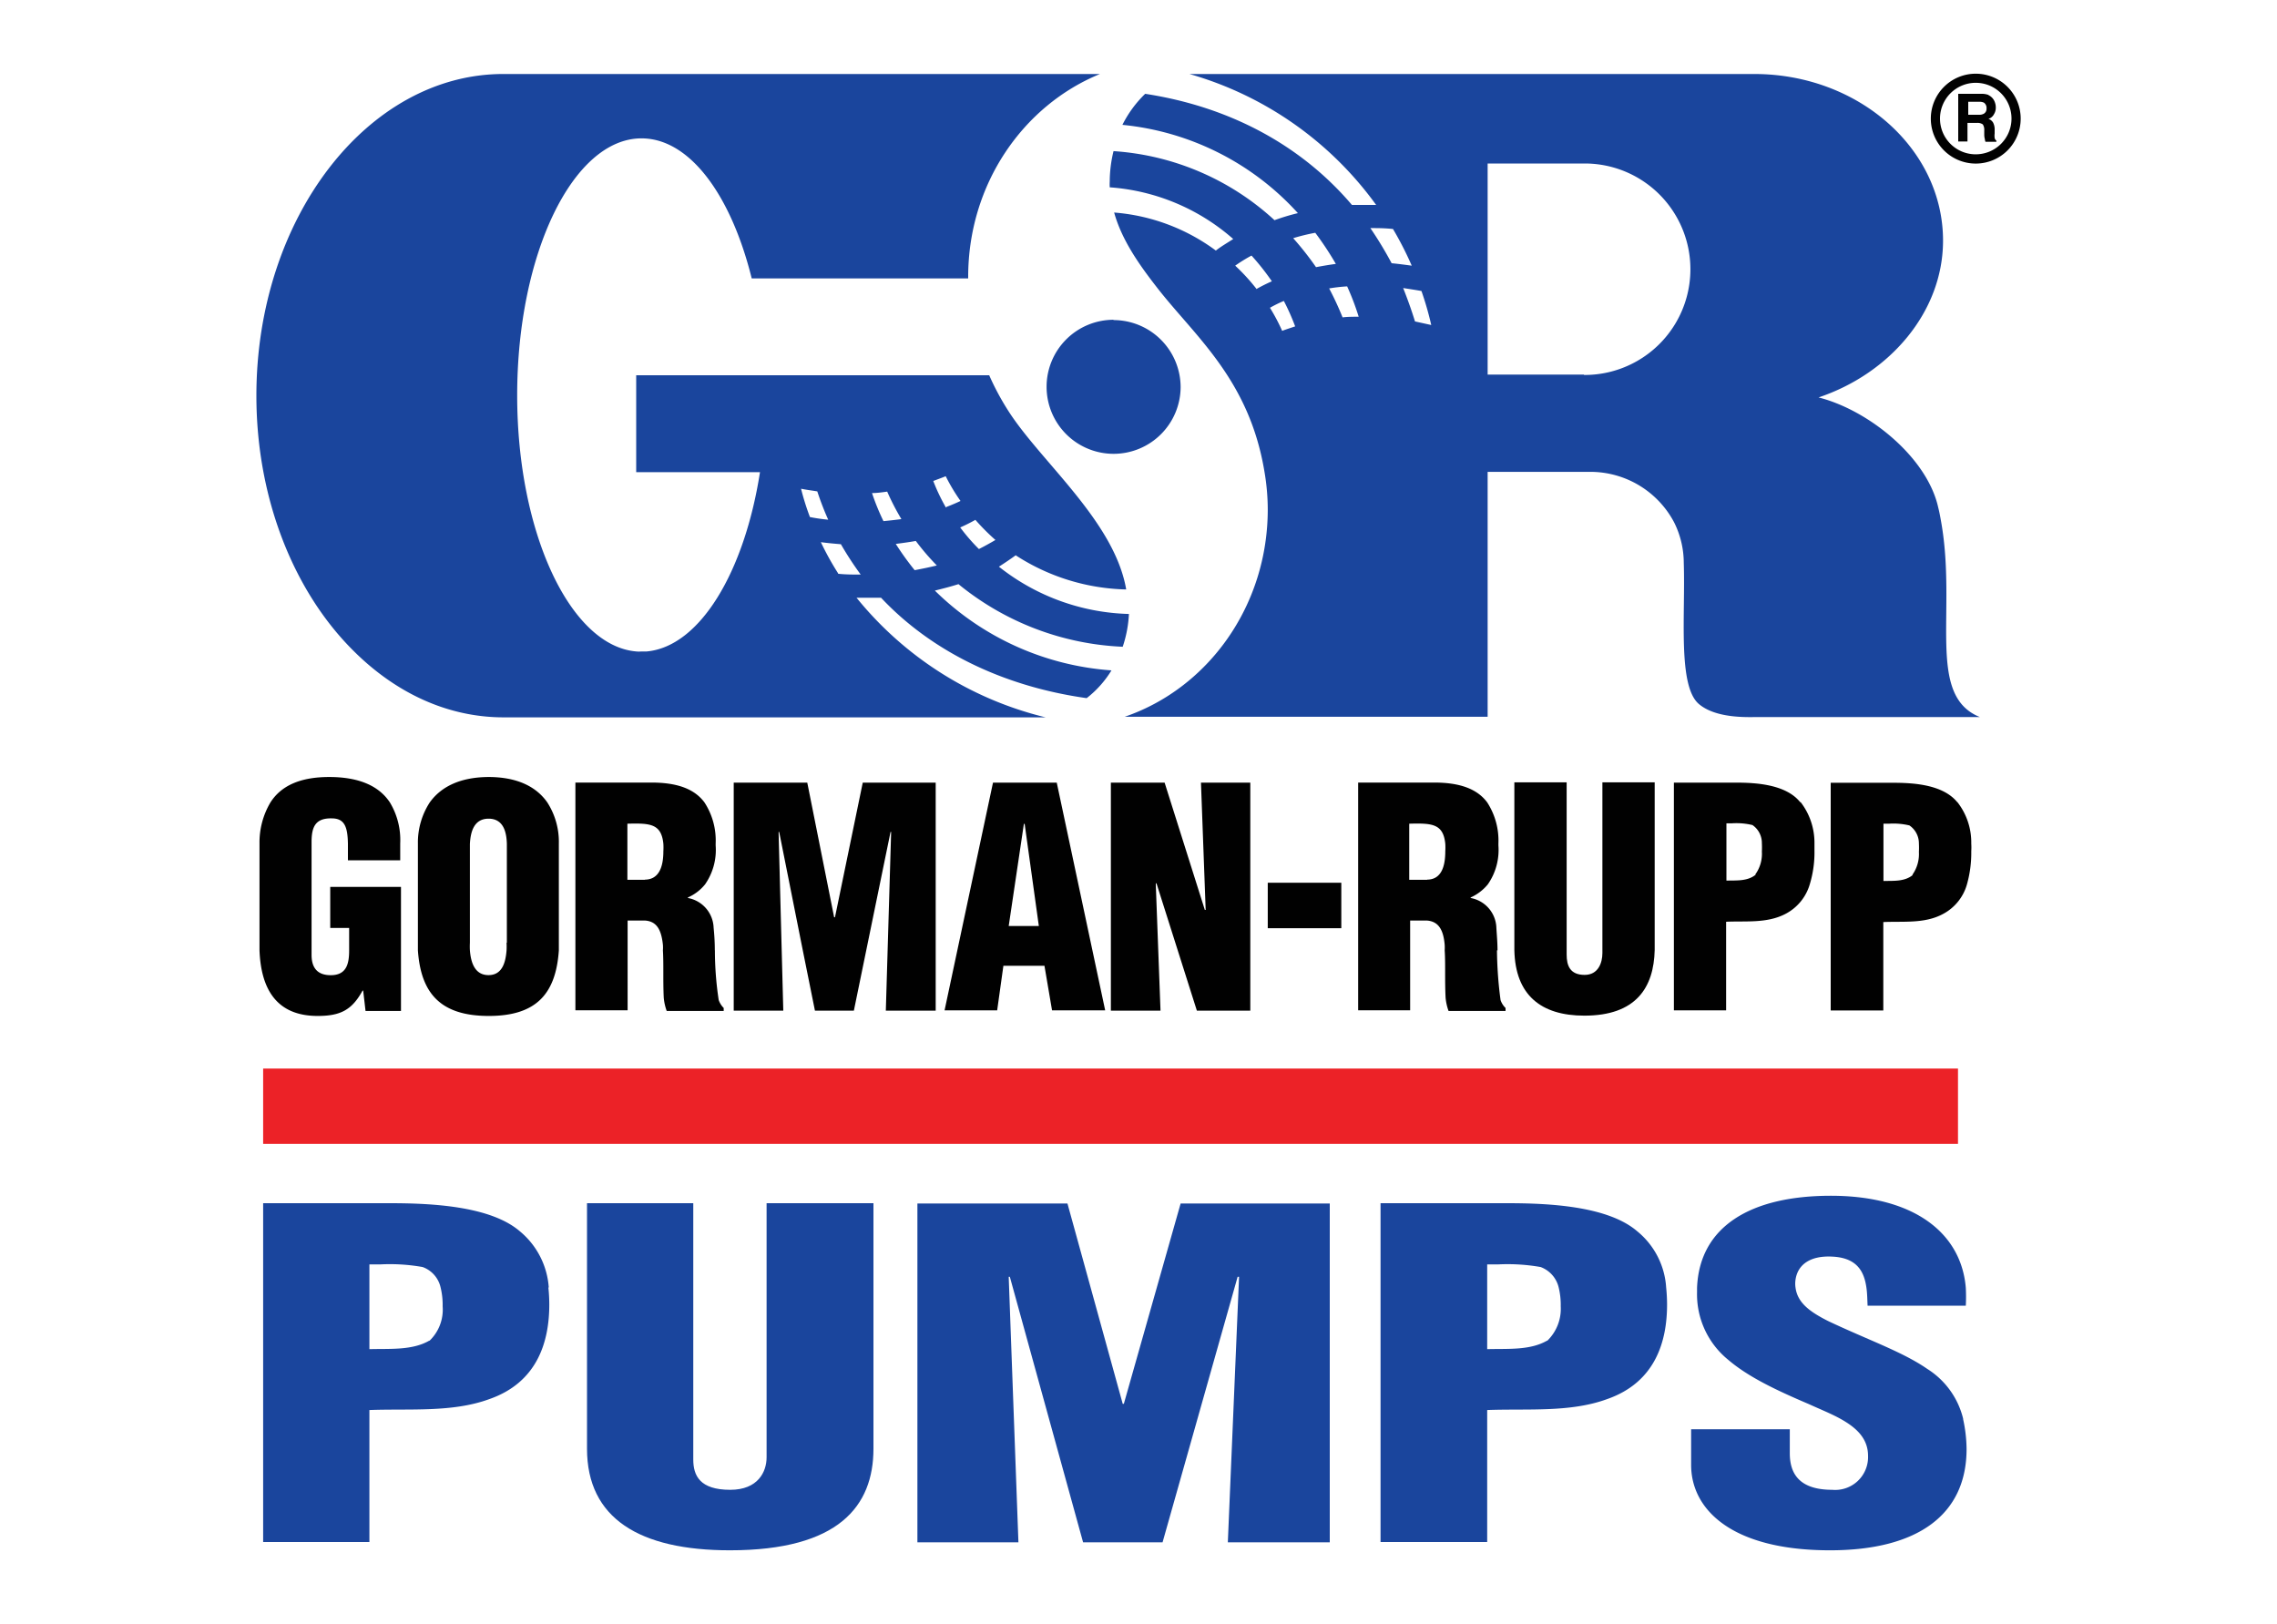
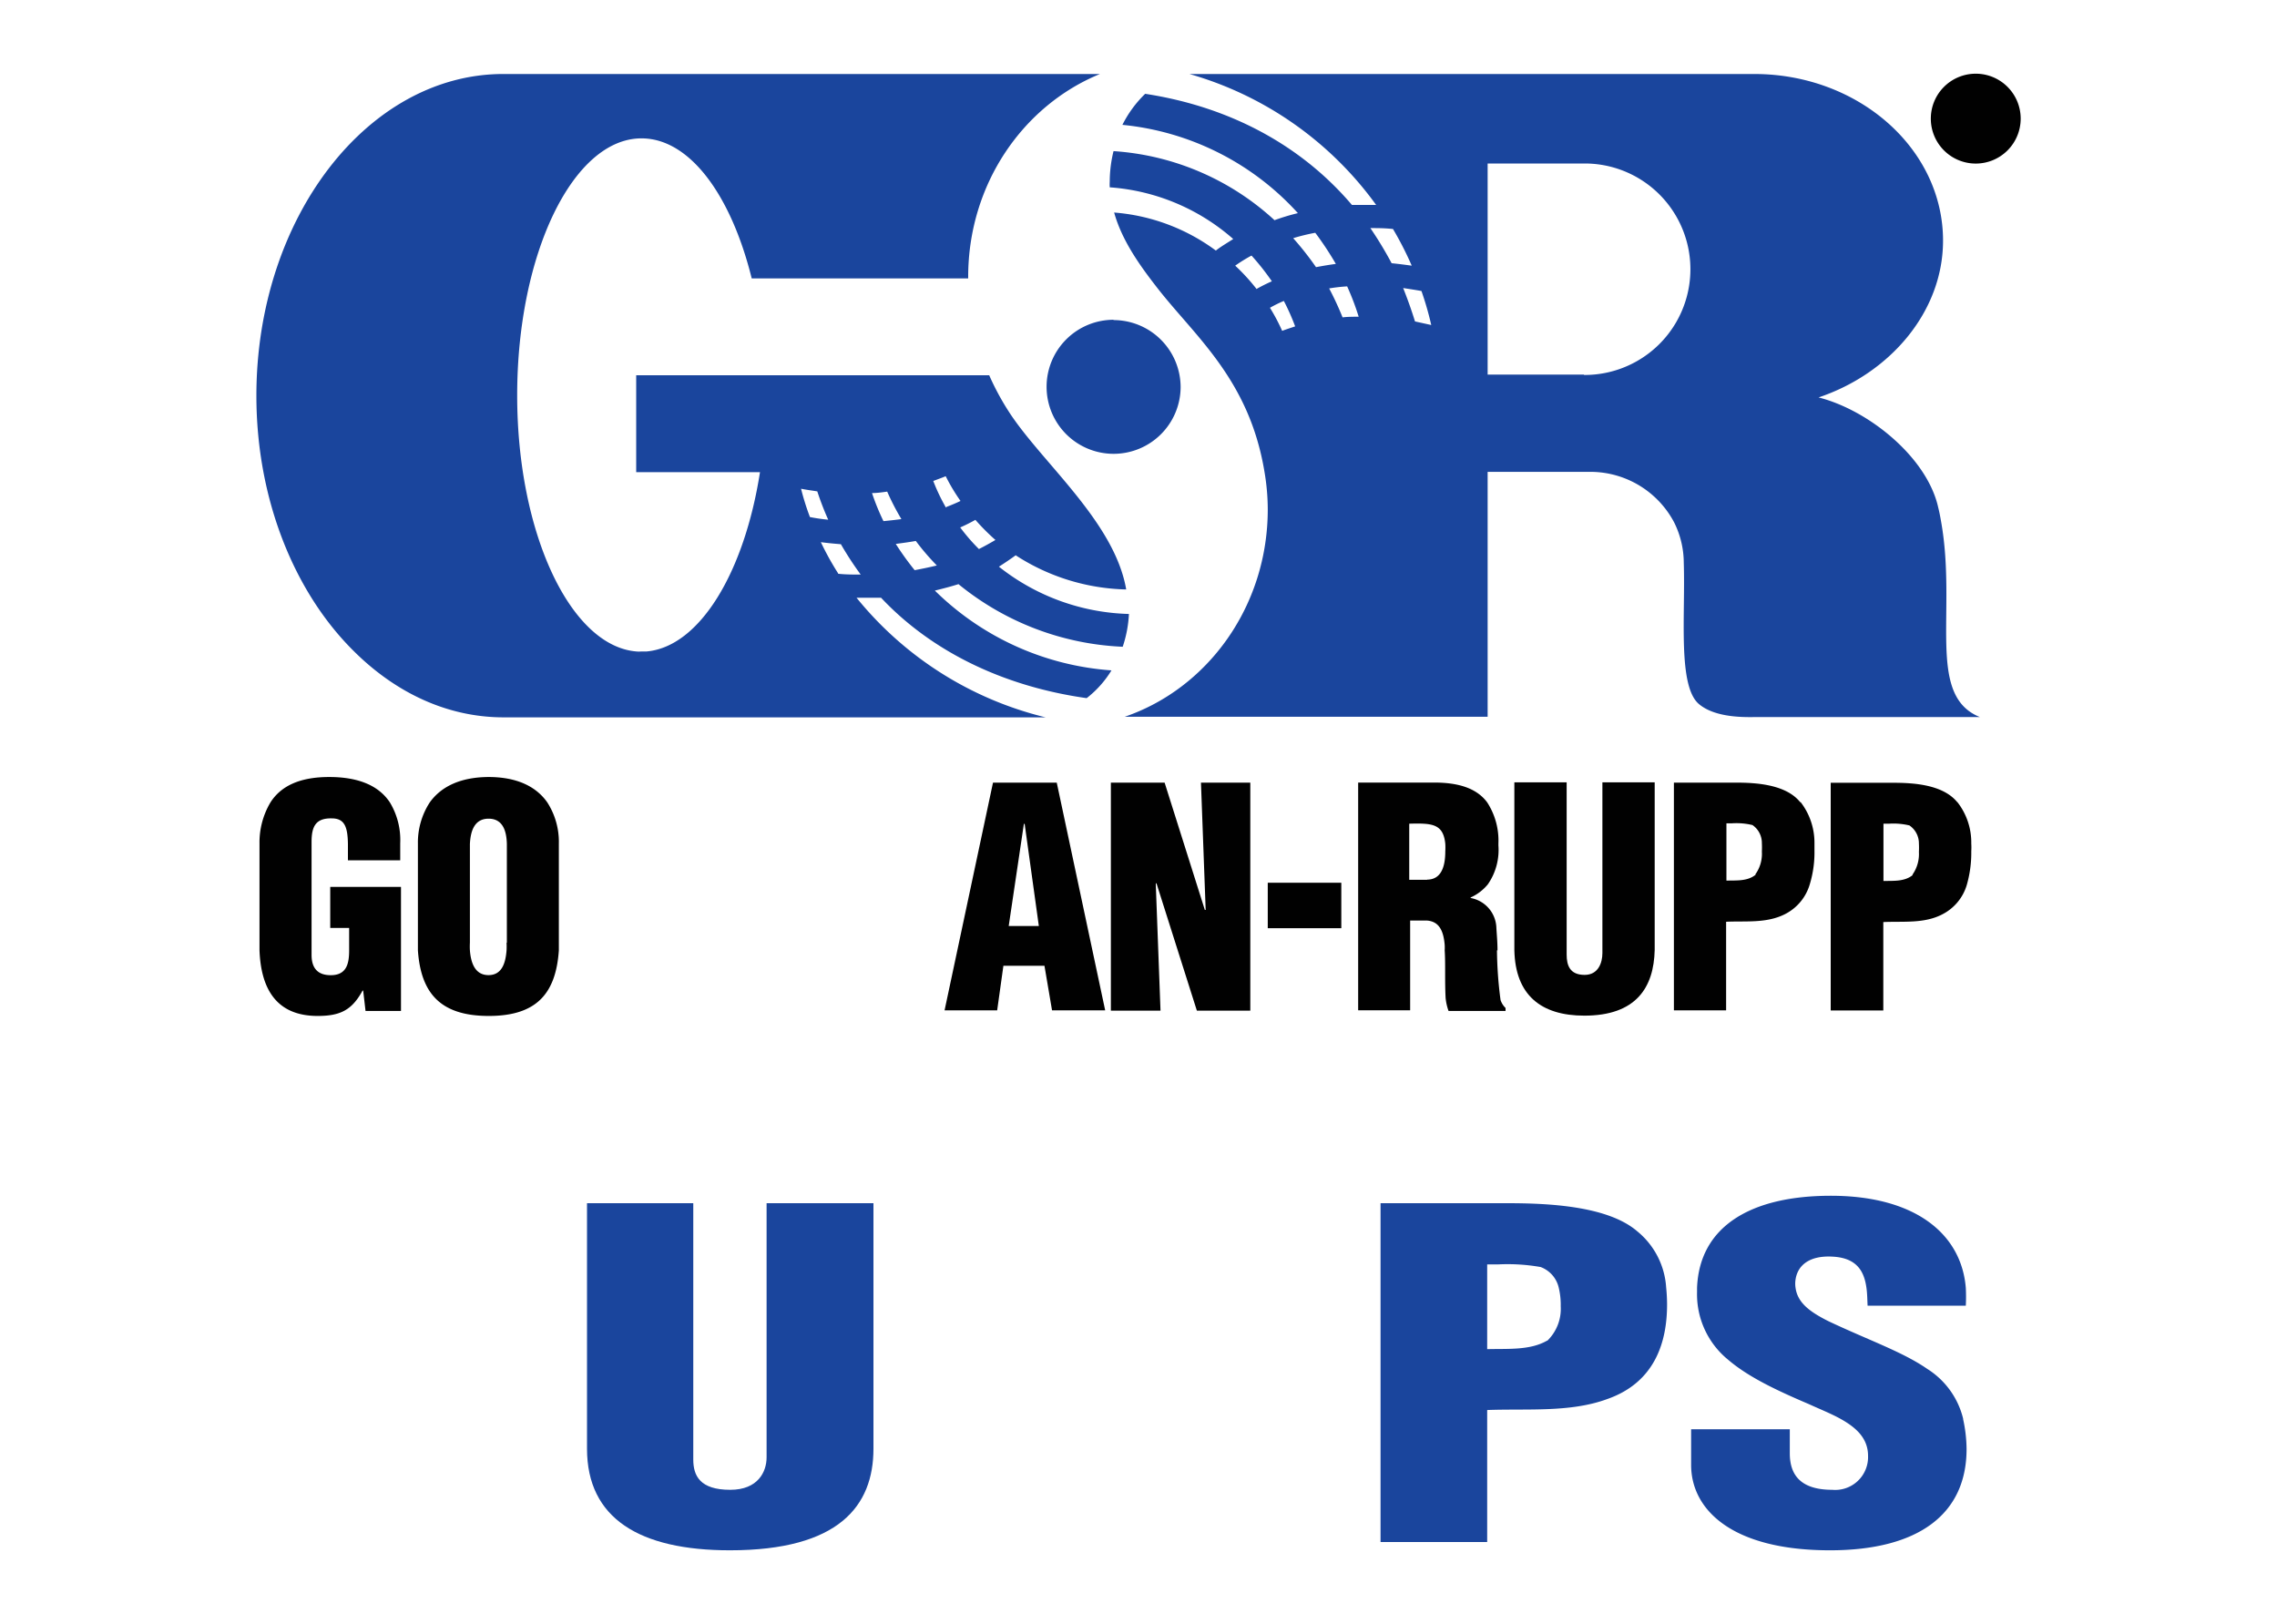
<svg xmlns="http://www.w3.org/2000/svg" id="Layer_1" data-name="Layer 1" viewBox="0 0 300 214">
  <defs>
    <style>.cls-1{fill:#ec2227;}.cls-2,.cls-3{fill:#010101;}.cls-2,.cls-4{fill-rule:evenodd;}.cls-4,.cls-5{fill:#1a459d;}</style>
  </defs>
-   <rect class="cls-1" x="34.67" y="140.78" width="223.3" height="9.92" />
  <path class="cls-2" d="M197.3,125.21c0-1.16-.11-2.22-.15-3a4.12,4.12,0,0,0-3.39-3.9v-.07a6.21,6.21,0,0,0,2.26-1.72,7.93,7.93,0,0,0,1.4-5.13v-.27a9.24,9.24,0,0,0-1.48-5.41c-1.36-1.83-3.7-2.61-7-2.61h-10v30h6.85V121.28H188c1.6.12,2.18,1.33,2.34,3.19a6.19,6.19,0,0,1,0,.74c.12,1.75,0,3.93.12,6.23a6.94,6.94,0,0,0,.39,1.75h7.51v-.39a2.61,2.61,0,0,1-.66-1.05,52.63,52.63,0,0,1-.47-6.54m-9.18-9.3h-2.38v-7.39c3-.08,4.48,0,4.75,2.64a8.45,8.45,0,0,1,0,1c0,1.82-.43,3.73-2.41,3.73" />
-   <path class="cls-2" d="M94.18,125.21c0-1.16-.08-2.22-.16-3a4.12,4.12,0,0,0-3.39-3.9v-.07a6,6,0,0,0,2.26-1.72,7.93,7.93,0,0,0,1.4-5.13v-.27a9.17,9.17,0,0,0-1.48-5.41h0c-1.36-1.83-3.69-2.61-7-2.61h-10v30h6.88V121.28H85c1.6.12,2.14,1.33,2.34,3.19a4.65,4.65,0,0,1,0,.74c.11,1.75,0,3.93.11,6.23a6.94,6.94,0,0,0,.39,1.75h7.51v-.39a2.72,2.72,0,0,1-.66-1.05,43.76,43.76,0,0,1-.5-6.54M85,115.91H82.66v-7.39c3-.08,4.47,0,4.74,2.64a8.45,8.45,0,0,1,0,1c0,1.82-.46,3.73-2.45,3.73" />
  <path class="cls-2" d="M130.83,103.11l-6.38,30h6.93l.82-5.87h5.41l1,5.87h7l-6.38-30ZM132.9,122l2-13.46H135L136.87,122Z" />
  <path class="cls-2" d="M64.44,102.37c-3.62,0-6.26,1.17-7.82,3.35a9.69,9.69,0,0,0-1.56,5.41h0v12.45c0,.58,0,1.13,0,1.63.39,5.68,3,8.64,9.34,8.64s8.84-3,9.23-8.64h0c0-.5,0-1.09,0-1.63V111.13a9.59,9.59,0,0,0-1.52-5.41c-1.52-2.18-4.13-3.35-7.75-3.35m2.38,21.83a9.94,9.94,0,0,1,0,1c-.12,1.56-.55,3.27-2.38,3.27s-2.33-1.71-2.45-3.27a9.21,9.21,0,0,1,0-1v-13c.08-1.63.55-3.34,2.46-3.34s2.37,1.67,2.41,3.34v13Z" />
  <rect class="cls-3" x="167.03" y="116.3" width="9.69" height="5.99" />
  <path class="cls-2" d="M237.23,105.72h0l-.12-.12c-1.9-2.26-5.76-2.49-8.4-2.49h-8.17v30h6.88V121.44c2.57-.12,5.33.23,7.75-1a6.41,6.41,0,0,0,3.27-3.93h0a14.38,14.38,0,0,0,.62-4.43v-1a8.75,8.75,0,0,0-1.83-5.41m-5.92,9.57c-1.08.89-2.56.74-3.85.78v-7.55h.74a9.07,9.07,0,0,1,2.69.23,2.85,2.85,0,0,1,1.24,2.38,10.76,10.76,0,0,1,0,1.12,4.65,4.65,0,0,1-.86,3" />
  <path class="cls-2" d="M259.72,112.14a8.11,8.11,0,0,0,0-1,8.63,8.63,0,0,0-1.79-5.41l-.11-.11c-1.91-2.26-5.72-2.49-8.41-2.49H241.2v30h6.93V121.48c2.56-.12,5.37.23,7.74-1a6.38,6.38,0,0,0,3.27-3.93h0a15.32,15.32,0,0,0,.58-4.43M252,115.29c-1.09.89-2.57.74-3.85.78v-7.55h.74a9,9,0,0,1,2.68.23,2.85,2.85,0,0,1,1.25,2.38,10.76,10.76,0,0,1,0,1.12,4.71,4.71,0,0,1-.86,3" />
  <path class="cls-2" d="M43.55,122.26H46v2.95c0,1.71-.31,3.27-2.42,3.27-1.79,0-2.53-1-2.53-2.68V110.93c0-2,.51-3.15,2.65-3.11,1.71,0,2.1,1.13,2.14,3.34v2.18h6.89v-2.25a9.57,9.57,0,0,0-1.36-5.37c-1.52-2.3-4.28-3.35-8-3.35s-6.3,1.09-7.74,3.35h0a10.33,10.33,0,0,0-1.44,5.41v14.08c.19,5,2.17,8.64,7.66,8.64,3,0,4.52-.78,5.92-3.34h.08l.31,2.68h4.67V116.85H43.51v5.41Z" />
-   <polygon class="cls-2" points="110.01 120.85 109.9 120.85 106.36 103.11 96.67 103.11 96.67 133.15 103.2 133.15 102.58 109.61 102.66 109.61 105.77 125.21 107.37 133.15 112.5 133.15 117.33 109.61 117.41 109.61 116.71 133.15 123.28 133.15 123.28 103.11 113.67 103.11 110.01 120.85" />
  <path class="cls-2" d="M211.12,125.21v.35c0,1.29-.55,2.88-2.34,2.88-1.94,0-2.37-1.24-2.37-2.68V103.07h-6.89v22.1c.12,5.92,3.5,8.64,9.22,8.64,6.85,0,9.15-3.73,9.27-8.64h0v-22.1h-6.89v22.14Z" />
  <polygon class="cls-2" points="158.85 119.88 158.74 119.88 153.44 103.11 146.36 103.11 146.36 133.15 152.9 133.15 152.28 116.57 152.28 116.42 152.35 116.34 152.43 116.57 157.69 133.15 164.73 133.15 164.73 103.11 158.23 103.11 158.85 119.88" />
-   <path class="cls-4" d="M72.3,169.62h0a10.54,10.54,0,0,0-3.81-7.4c-3.89-3.35-11.71-3.7-17.16-3.7H34.67v44.64h14V185.77c5.25-.2,10.94.35,15.8-1.44,6.38-2.22,7.9-7.63,7.9-12.46a22.22,22.22,0,0,0-.12-2.25m-15.68,7c-2.26,1.32-5.25,1.05-7.9,1.13V166.58h1.52a24.58,24.58,0,0,1,5.49.35,3.72,3.72,0,0,1,2.37,2.69,9.67,9.67,0,0,1,.27,2.49,5.67,5.67,0,0,1-1.75,4.55" />
  <path class="cls-4" d="M258.67,187h0a10.76,10.76,0,0,0-4.75-6.65c-3.26-2.26-7.82-3.82-13.07-6.31-2.37-1.2-4-2.37-4.28-4.36a3.55,3.55,0,0,1,0-1.12c.31-2,2-3.16,4.86-3,3.35.16,4.2,2.1,4.48,4.12.11.78.11,1.6.15,2.34H259a22.82,22.82,0,0,0,0-2.34c-.58-7.16-6.73-12.14-17.78-12.14-10.63,0-17.32,4.09-17.63,12.14h0v.55a11.12,11.12,0,0,0,4.09,8.91c2.64,2.26,6.3,4,10.62,5.84,1.44.66,3,1.28,4.28,2h0c2,1.13,3.54,2.53,3.54,4.83a4.33,4.33,0,0,1-4.71,4.47c-4.47,0-5.6-2.25-5.6-4.82V188.3h-13V193c0,5.92,5.41,11.25,18.29,11.25,11.64,0,18-4.75,18-13.35a19,19,0,0,0-.47-4" />
  <path class="cls-4" d="M219.52,169.62h0a10.39,10.39,0,0,0-3.81-7.4c-3.89-3.35-11.71-3.7-17.16-3.7H181.89v44.64h14.05V185.77c5.25-.2,10.94.35,15.8-1.44,6.38-2.22,7.9-7.63,7.9-12.46a22.22,22.22,0,0,0-.12-2.25m-15.68,7c-2.26,1.32-5.25,1.05-7.9,1.13V166.58h1.52a25.2,25.2,0,0,1,5.52.35,3.8,3.8,0,0,1,2.38,2.69,9.67,9.67,0,0,1,.27,2.49,5.85,5.85,0,0,1-1.79,4.55" />
  <path class="cls-4" d="M101,158.56V192c0,1.91-1.13,4.28-4.79,4.28-4,0-4.87-1.86-4.87-4V158.52h-14v32.34c0,9.19,6.92,13.39,18.83,13.39,14.36,0,18.91-5.84,18.91-13.39V158.52H101Z" />
-   <polygon class="cls-4" points="175.2 158.56 155.55 158.56 148.07 184.95 147.92 184.95 140.64 158.56 120.87 158.56 120.87 203.2 134.18 203.2 132.9 168.22 133.05 168.22 142.7 203.2 153.17 203.2 163.06 168.22 163.25 168.22 161.77 203.2 175.2 203.2 175.2 158.56" />
  <path class="cls-5" d="M255.75,68.75h0c-.11-.63-.23-1.29-.39-1.91-1.47-6.58-9.14-12.8-15.76-14.48C249,49.21,256,41.08,256,31.7c0-12.14-11.17-21.95-24.87-21.95H156.71A45.86,45.86,0,0,1,181.31,27c-1.09,0-2.18,0-3.19,0-6.62-7.79-16-12.92-27.24-14.64a15.06,15.06,0,0,0-3,4.09A35.9,35.9,0,0,1,171,28.08a28.09,28.09,0,0,0-3.08.93,34.67,34.67,0,0,0-21.21-9.1,17.07,17.07,0,0,0-.5,4,6.61,6.61,0,0,0,0,.77,27.57,27.57,0,0,1,16.27,6.81c-.85.55-1.63,1-2.29,1.52A25.91,25.91,0,0,0,146.79,28c1,3.58,3.23,6.77,5.53,9.73,5,6.5,12.25,12.14,14.28,24.44a29.75,29.75,0,0,1,.43,4.94c0,12.76-7.9,23.58-18.84,27.32H196V62.17h13.85a12.48,12.48,0,0,1,10.74,6.69,12,12,0,0,1,1.25,5.29c.23,6.89-.82,16.23,2,18.61,2.3,1.94,6.5,1.71,7.75,1.71h29.26c-7.08-2.84-3-13.86-5.1-25.72M165.59,38.12A26.28,26.28,0,0,0,162.74,35a21.28,21.28,0,0,1,2.15-1.33,32.44,32.44,0,0,1,2.68,3.39,22.3,22.3,0,0,0-2,1m3.34,5.49a25.4,25.4,0,0,0-1.59-3,16.44,16.44,0,0,1,1.83-.9A30.15,30.15,0,0,1,170.64,43c-.58.2-1.2.39-1.71.59m1.48-12.22a25.82,25.82,0,0,1,2.88-.7A41.65,41.65,0,0,1,176,34.77c-.9.12-1.79.27-2.61.43a40.43,40.43,0,0,0-3-3.81m6.5,10.43A40.89,40.89,0,0,0,175.12,38a21.71,21.71,0,0,1,2.37-.27,33.87,33.87,0,0,1,1.52,4c-.74,0-1.44,0-2.1.08m3.62-11.76c.93,0,1.91,0,3,.12A44,44,0,0,1,186,35c-.9-.12-1.79-.24-2.65-.32a50.38,50.38,0,0,0-2.8-4.63m5.88,12.3c-.47-1.52-1-3-1.56-4.4.78.12,1.59.24,2.41.39a41.22,41.22,0,0,1,1.29,4.48l-2.14-.47m22.26,7H196V21.54h12.88a13.93,13.93,0,0,1-.19,27.86" />
  <path class="cls-5" d="M133.79,73.14a27.83,27.83,0,0,0,14.59,4.52c-1.55-9-11.24-16.81-15.52-23.51a34.52,34.52,0,0,1-2.53-4.71H83.82V62.21h16.31c-2.06,13.19-7.94,23-14.94,23.62h0c-.24,0-.47,0-.7,0a3.13,3.13,0,0,1-.63,0h0c-8.71-.7-15.72-15.61-15.72-33.74,0-18.64,7.36-33.86,16.38-33.86,6.35,0,11.8,7.47,14.52,18.45h28.52v-.2c0-12.18,7.2-22.57,17.36-26.73H66.31c-17.9,0-32.53,19-32.53,42.38,0,13.74,5.06,26,12.88,33.7,5.49,5.45,12.3,8.68,19.69,8.68h71.41a46.05,46.05,0,0,1-24.91-15.76c1.13,0,2.18,0,3.23,0,6.58,7,16,11.67,27.09,13.23a13.57,13.57,0,0,0,3.27-3.66,36.8,36.8,0,0,1-23.27-10.51c1.09-.27,2.14-.54,3.11-.85a36.64,36.64,0,0,0,21.64,8.25,16,16,0,0,0,.82-4.32,28.76,28.76,0,0,1-17.13-6.23c.78-.5,1.52-1,2.18-1.48m-28.25-8.79c.74.15,1.44.23,2.14.35a37.88,37.88,0,0,0,1.44,3.73,23.34,23.34,0,0,1-2.41-.35,33.39,33.39,0,0,1-1.17-3.73m4.9,11.17a37.18,37.18,0,0,1-2.29-4.13c.89.12,1.79.2,2.64.27a43.08,43.08,0,0,0,2.61,4c-.93,0-2,0-3-.11m6-6.93a29.88,29.88,0,0,1-1.51-3.7c.7,0,1.4-.11,2-.19a31.78,31.78,0,0,0,1.87,3.62c-.78.11-1.56.19-2.38.27m4.13,6.46a37.5,37.5,0,0,1-2.49-3.46c.93-.12,1.79-.24,2.64-.39a31.47,31.47,0,0,0,2.77,3.23c-.94.23-1.91.43-2.92.62m4.12-8.25a24.9,24.9,0,0,1-1.67-3.5c.62-.24,1.17-.43,1.64-.63A24.74,24.74,0,0,0,126.55,66c-.5.24-1.13.51-1.83.78M129,72.36a25.11,25.11,0,0,1-2.49-2.87c.74-.32,1.41-.67,2-1a28.71,28.71,0,0,0,2.64,2.65c-.66.39-1.36.78-2.18,1.2" />
  <path class="cls-5" d="M146.71,42.13A8.83,8.83,0,1,0,155.55,51a8.85,8.85,0,0,0-8.84-8.83" />
  <path class="cls-3" d="M261.94,12.51a1.62,1.62,0,0,1,.9,1,1.88,1.88,0,0,1,.11.67,1.6,1.6,0,0,1-.23.85,1.23,1.23,0,0,1-.74.63,1.13,1.13,0,0,1,.62.5,2,2,0,0,1,.2,1v.43a2.26,2.26,0,0,0,0,.59.57.57,0,0,0,.23.35v.15h-1.44a1.33,1.33,0,0,1-.08-.35,2.19,2.19,0,0,1-.08-.54v-.59a1.33,1.33,0,0,0-.19-.81,1.19,1.19,0,0,0-.74-.2h-1.28v2.45H258V12.36h3a2.72,2.72,0,0,1,1,.15m-2.68.94v1.67h1.4a1.23,1.23,0,0,0,.62-.12.73.73,0,0,0,.39-.7.85.85,0,0,0-.35-.78,1.37,1.37,0,0,0-.62-.11h-1.44Z" />
-   <path class="cls-2" d="M254.39,15.63a5.92,5.92,0,1,0,5.92-5.92,5.92,5.92,0,0,0-5.92,5.92m1.21,0a4.71,4.71,0,1,1,4.71,4.7,4.7,4.7,0,0,1-4.71-4.7" />
+   <path class="cls-2" d="M254.39,15.63a5.92,5.92,0,1,0,5.92-5.92,5.92,5.92,0,0,0-5.92,5.92m1.21,0" />
</svg>